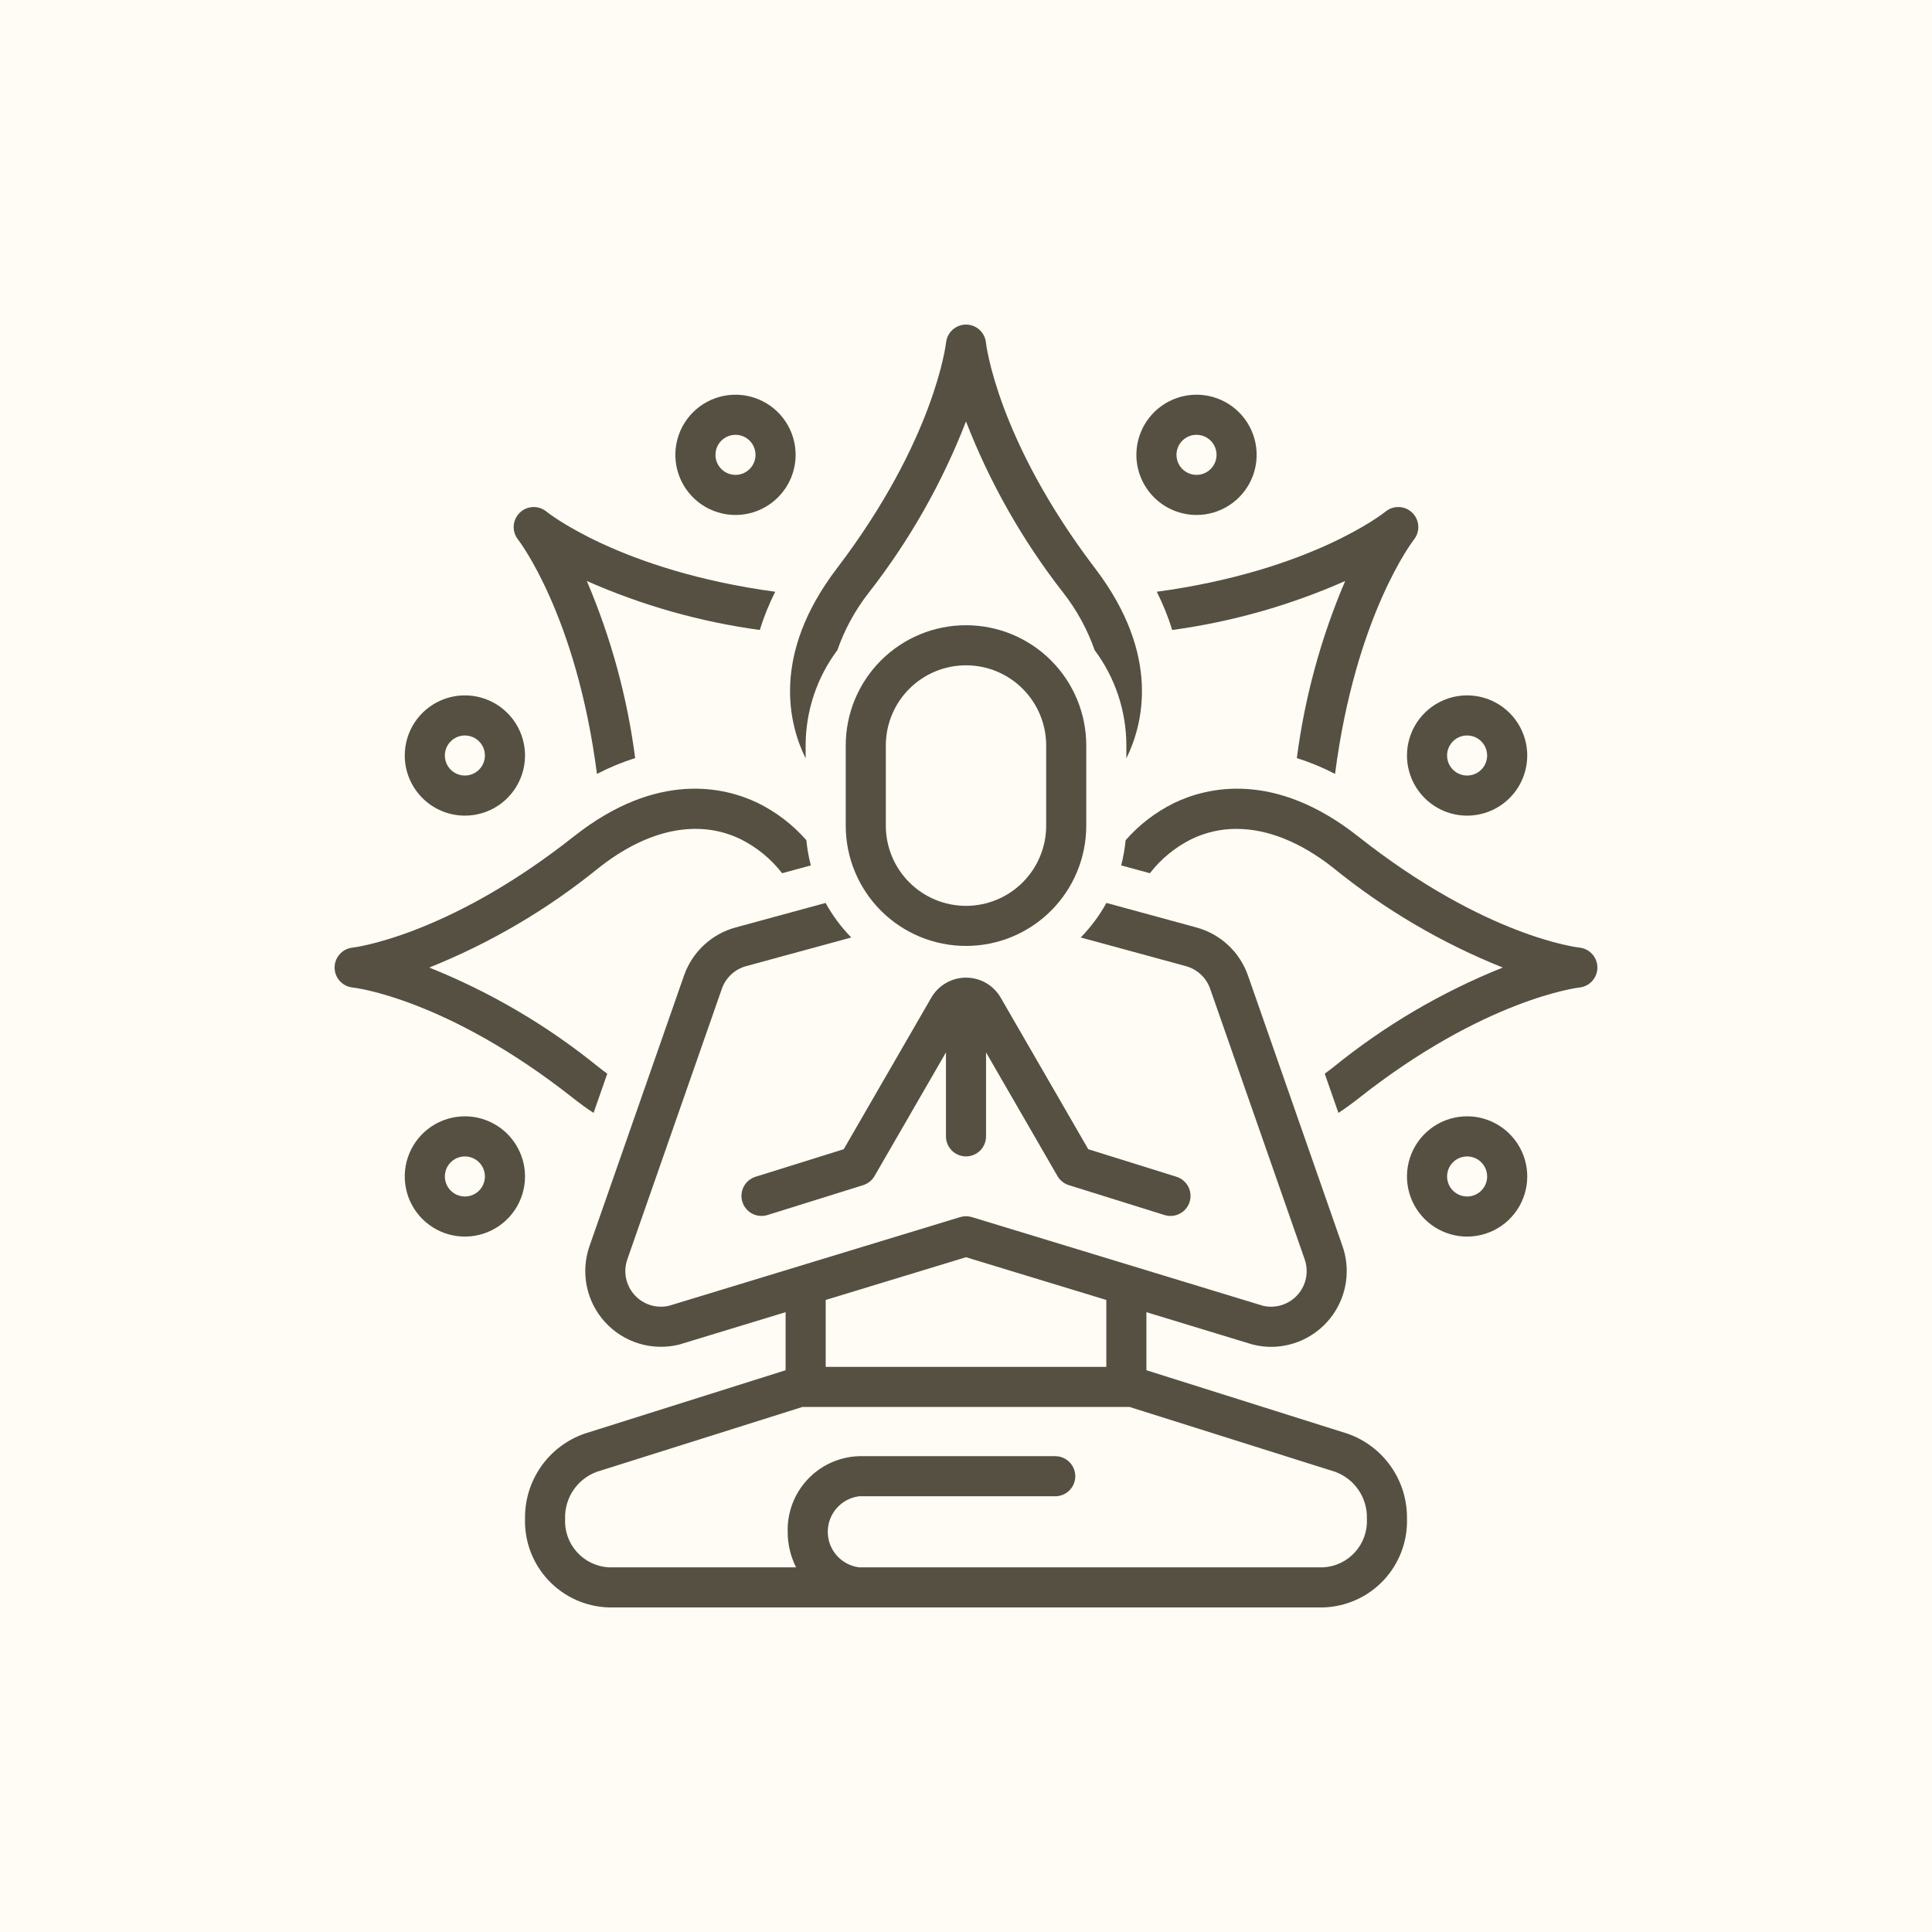
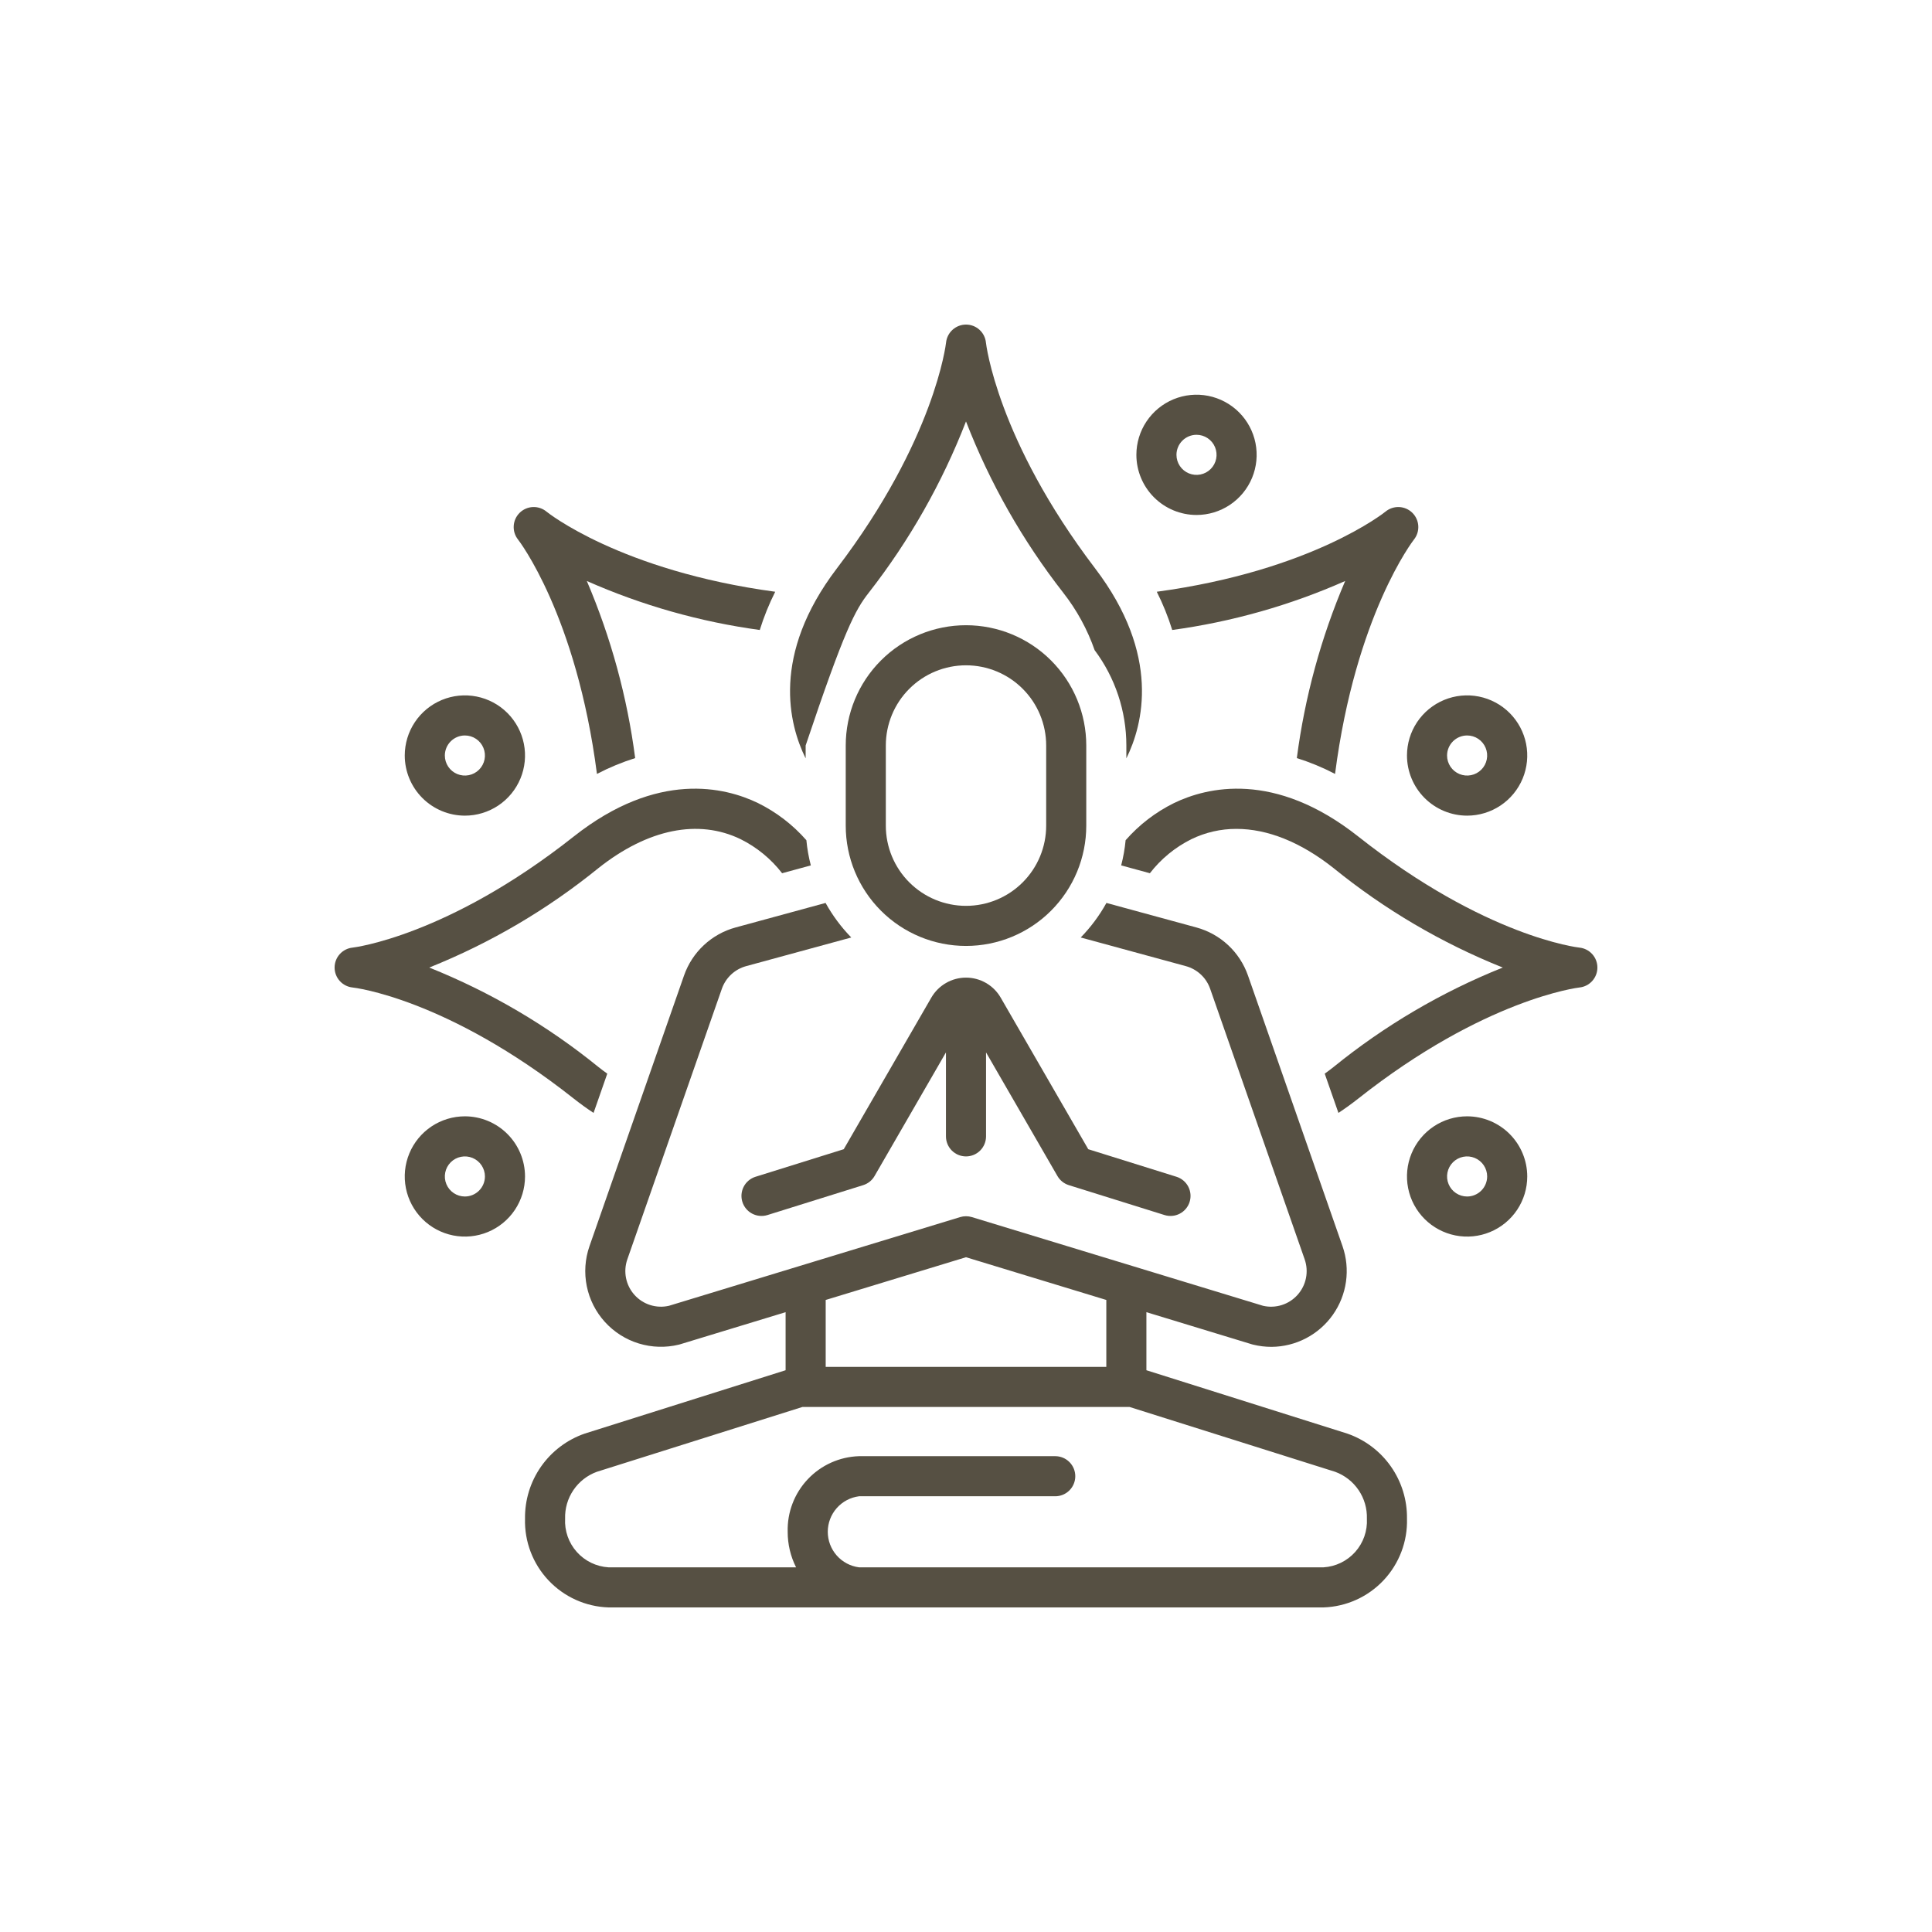
<svg xmlns="http://www.w3.org/2000/svg" fill="none" viewBox="0 0 500 500" height="500" width="500">
-   <rect fill="#FFFCF5" height="500" width="500" />
  <g clip-path="url(#clip0_3_112)">
-     <path fill="#565043" d="M283.425 147.11C258.019 113.738 255.187 88.909 255.162 88.678C255.038 87.399 254.442 86.212 253.491 85.348C252.541 84.483 251.303 84.003 250.018 84H250C248.716 84.002 247.478 84.48 246.525 85.34C245.572 86.201 244.971 87.384 244.838 88.661C244.812 88.909 241.981 113.738 216.575 147.11C199.503 169.539 204.178 187.523 208.5 196.266V192.932C208.503 184.038 211.383 175.382 216.709 168.259C218.583 162.893 221.328 157.872 224.832 153.397C235.345 139.931 243.825 124.995 250 109.067C256.175 124.995 264.654 139.931 275.167 153.397C278.672 157.872 281.416 162.893 283.29 168.259C288.617 175.382 291.497 184.038 291.5 192.932V196.266C295.822 187.523 300.497 169.539 283.425 147.11Z" />
+     <path fill="#565043" d="M283.425 147.11C258.019 113.738 255.187 88.909 255.162 88.678C255.038 87.399 254.442 86.212 253.491 85.348C252.541 84.483 251.303 84.003 250.018 84H250C248.716 84.002 247.478 84.48 246.525 85.34C245.572 86.201 244.971 87.384 244.838 88.661C244.812 88.909 241.981 113.738 216.575 147.11C199.503 169.539 204.178 187.523 208.5 196.266V192.932C218.583 162.893 221.328 157.872 224.832 153.397C235.345 139.931 243.825 124.995 250 109.067C256.175 124.995 264.654 139.931 275.167 153.397C278.672 157.872 281.416 162.893 283.29 168.259C288.617 175.382 291.497 184.038 291.5 192.932V196.266C295.822 187.523 300.497 169.539 283.425 147.11Z" />
    <path fill="#565043" d="M281.125 192.932C281.125 184.677 277.846 176.761 272.009 170.924C266.172 165.087 258.255 161.807 250 161.807C241.745 161.807 233.828 165.087 227.991 170.924C222.154 176.761 218.875 184.677 218.875 192.932V213.683C218.875 221.938 222.154 229.854 227.991 235.691C233.828 241.529 241.745 244.808 250 244.808C258.255 244.808 266.172 241.529 272.009 235.691C277.846 229.854 281.125 221.938 281.125 213.683V192.932ZM270.75 213.683C270.75 219.186 268.564 224.464 264.672 228.355C260.781 232.247 255.503 234.433 250 234.433C244.497 234.433 239.219 232.247 235.328 228.355C231.436 224.464 229.25 219.186 229.25 213.683V192.932C229.25 187.429 231.436 182.151 235.328 178.26C239.219 174.368 244.497 172.182 250 172.182C255.503 172.182 260.781 174.368 264.672 178.26C268.564 182.151 270.75 187.429 270.75 192.932V213.683Z" />
    <path fill="#565043" d="M348.672 371.011L296.688 354.616V339.589L324.016 347.913C324.112 347.943 324.208 347.968 324.304 347.991C325.861 348.372 327.458 348.565 329.061 348.566C332.178 348.544 335.245 347.779 338.007 346.335C340.77 344.89 343.148 342.809 344.945 340.262C346.742 337.715 347.906 334.777 348.341 331.69C348.776 328.604 348.469 325.458 347.446 322.514L322.975 252.463C321.925 249.462 320.162 246.762 317.836 244.594C315.51 242.427 312.691 240.858 309.623 240.024L286.343 233.679C284.535 236.944 282.298 239.951 279.69 242.62L306.898 250.034C308.341 250.427 309.667 251.165 310.762 252.185C311.857 253.204 312.687 254.474 313.182 255.885L337.653 325.933C338.193 327.489 338.306 329.161 337.981 330.775C337.656 332.389 336.905 333.886 335.805 335.112C334.706 336.337 333.298 337.246 331.729 337.743C330.159 338.241 328.485 338.308 326.881 337.94L251.512 314.983C250.526 314.684 249.474 314.684 248.488 314.983L173.12 337.94C171.515 338.308 169.841 338.24 168.271 337.743C166.702 337.246 165.294 336.337 164.195 335.112C163.095 333.886 162.344 332.389 162.019 330.775C161.694 329.161 161.807 327.489 162.347 325.933L186.818 255.888C187.313 254.476 188.143 253.205 189.238 252.185C190.332 251.166 191.659 250.427 193.102 250.034L220.31 242.62C217.703 239.951 215.465 236.944 213.657 233.679L190.377 240.024C187.309 240.858 184.49 242.427 182.164 244.595C179.838 246.763 178.074 249.464 177.026 252.466L152.555 322.514C151.395 325.841 151.155 329.419 151.859 332.871C152.562 336.324 154.184 339.522 156.553 342.13C158.922 344.738 161.95 346.659 165.319 347.691C168.688 348.722 172.273 348.826 175.696 347.991C175.792 347.968 175.888 347.943 175.984 347.912L203.313 339.589V354.616L151.329 371.011C146.762 372.591 142.811 375.57 140.036 379.526C137.262 383.482 135.806 388.212 135.875 393.043C135.709 398.949 137.889 404.681 141.938 408.983C145.987 413.285 151.576 415.809 157.481 416H342.519C348.428 415.807 354.02 413.28 358.07 408.972C362.119 404.665 364.297 398.928 364.125 393.018C364.191 388.191 362.733 383.466 359.958 379.515C357.184 375.564 353.234 372.588 348.672 371.011ZM213.688 336.429L250 325.369L286.313 336.429V353.749H213.688V336.429ZM342.519 405.625H222.33C220.092 405.341 218.034 404.25 216.542 402.557C215.05 400.864 214.227 398.685 214.227 396.429C214.227 394.172 215.05 391.993 216.542 390.3C218.034 388.607 220.092 387.517 222.33 387.233H273.096C274.471 387.233 275.791 386.686 276.764 385.713C277.737 384.74 278.283 383.421 278.283 382.045C278.283 380.669 277.737 379.35 276.764 378.377C275.791 377.404 274.471 376.857 273.096 376.857H222.33C217.288 377.012 212.513 379.158 209.049 382.826C205.586 386.494 203.717 391.385 203.852 396.427C203.844 399.621 204.588 402.772 206.023 405.625H157.481C154.325 405.431 151.373 403.996 149.269 401.635C147.165 399.273 146.08 396.176 146.25 393.018C146.173 390.394 146.923 387.812 148.394 385.638C149.866 383.464 151.984 381.808 154.449 380.905L207.659 364.124H292.341L345.551 380.905C348.019 381.811 350.14 383.471 351.612 385.649C353.083 387.828 353.832 390.415 353.75 393.043C353.915 396.197 352.828 399.289 350.724 401.646C348.621 404.002 345.672 405.432 342.519 405.625Z" />
    <path fill="#565043" d="M379.688 211.089C382.766 211.089 385.774 210.176 388.334 208.466C390.893 206.756 392.888 204.326 394.066 201.482C395.244 198.638 395.552 195.509 394.952 192.49C394.351 189.471 392.869 186.698 390.692 184.522C388.516 182.345 385.743 180.863 382.724 180.262C379.705 179.662 376.576 179.97 373.732 181.148C370.889 182.326 368.458 184.321 366.748 186.88C365.038 189.439 364.125 192.448 364.125 195.526C364.129 199.652 365.771 203.608 368.688 206.526C371.606 209.443 375.561 211.084 379.688 211.089ZM379.688 190.339C380.714 190.339 381.717 190.643 382.57 191.213C383.423 191.783 384.088 192.593 384.48 193.541C384.873 194.489 384.976 195.532 384.776 196.538C384.576 197.544 384.081 198.469 383.356 199.194C382.63 199.92 381.706 200.414 380.7 200.614C379.693 200.814 378.65 200.712 377.702 200.319C376.755 199.926 375.944 199.261 375.374 198.408C374.804 197.555 374.5 196.552 374.5 195.526C374.502 194.151 375.049 192.832 376.021 191.86C376.994 190.887 378.312 190.34 379.688 190.339Z" />
    <path fill="#565043" d="M120.312 211.089C123.391 211.089 126.399 210.176 128.959 208.466C131.518 206.756 133.513 204.326 134.691 201.482C135.869 198.638 136.177 195.509 135.577 192.49C134.976 189.471 133.494 186.698 131.318 184.522C129.141 182.345 126.368 180.863 123.349 180.262C120.33 179.662 117.201 179.97 114.357 181.148C111.514 182.326 109.083 184.321 107.373 186.88C105.663 189.439 104.75 192.448 104.75 195.526C104.754 199.652 106.395 203.608 109.313 206.526C112.231 209.443 116.186 211.084 120.312 211.089ZM120.312 190.339C121.339 190.339 122.342 190.643 123.195 191.213C124.048 191.783 124.713 192.593 125.105 193.541C125.498 194.489 125.601 195.532 125.401 196.538C125.2 197.545 124.706 198.469 123.981 199.194C123.255 199.92 122.331 200.414 121.325 200.614C120.318 200.814 119.275 200.712 118.327 200.319C117.379 199.926 116.569 199.261 115.999 198.408C115.429 197.555 115.125 196.552 115.125 195.526C115.127 194.151 115.674 192.832 116.646 191.86C117.619 190.887 118.937 190.34 120.312 190.339Z" />
    <path fill="#565043" d="M120.313 288.903C117.234 288.903 114.226 289.816 111.666 291.526C109.107 293.236 107.112 295.666 105.934 298.51C104.756 301.354 104.448 304.483 105.048 307.502C105.649 310.521 107.131 313.294 109.307 315.471C111.484 317.647 114.257 319.129 117.276 319.73C120.295 320.33 123.424 320.022 126.268 318.844C129.111 317.667 131.542 315.672 133.252 313.112C134.962 310.553 135.875 307.544 135.875 304.466C135.871 300.34 134.23 296.384 131.312 293.467C128.394 290.549 124.439 288.908 120.313 288.903ZM120.313 309.654C119.287 309.654 118.284 309.349 117.431 308.779C116.577 308.209 115.913 307.399 115.52 306.451C115.127 305.503 115.025 304.46 115.225 303.454C115.425 302.448 115.919 301.524 116.644 300.798C117.37 300.073 118.294 299.579 119.301 299.378C120.307 299.178 121.35 299.281 122.298 299.674C123.246 300.066 124.056 300.731 124.626 301.584C125.196 302.437 125.5 303.44 125.5 304.466C125.498 305.841 124.951 307.16 123.979 308.132C123.006 309.105 121.688 309.652 120.313 309.654Z" />
    <path fill="#565043" d="M379.688 288.903C376.609 288.903 373.601 289.816 371.041 291.526C368.482 293.236 366.487 295.666 365.309 298.51C364.131 301.354 363.823 304.483 364.423 307.502C365.024 310.521 366.506 313.294 368.682 315.471C370.859 317.647 373.632 319.129 376.651 319.73C379.67 320.331 382.799 320.022 385.643 318.844C388.486 317.667 390.917 315.672 392.627 313.113C394.337 310.553 395.25 307.544 395.25 304.466C395.246 300.34 393.605 296.384 390.687 293.467C387.769 290.549 383.814 288.908 379.688 288.903ZM379.688 309.654C378.662 309.654 377.659 309.349 376.806 308.779C375.952 308.209 375.288 307.399 374.895 306.451C374.502 305.504 374.4 304.46 374.6 303.454C374.8 302.448 375.294 301.524 376.019 300.798C376.745 300.073 377.669 299.579 378.676 299.378C379.682 299.178 380.725 299.281 381.673 299.674C382.621 300.066 383.431 300.731 384.001 301.584C384.571 302.437 384.875 303.44 384.875 304.466C384.873 305.841 384.326 307.16 383.354 308.132C382.381 309.105 381.063 309.652 379.688 309.654Z" />
-     <path fill="#565043" d="M205.906 117.712C205.906 114.634 204.993 111.625 203.283 109.066C201.573 106.507 199.143 104.512 196.299 103.334C193.455 102.156 190.326 101.848 187.307 102.449C184.289 103.049 181.516 104.532 179.339 106.708C177.163 108.885 175.681 111.657 175.08 114.676C174.48 117.695 174.788 120.824 175.966 123.668C177.144 126.512 179.138 128.942 181.698 130.652C184.257 132.362 187.266 133.275 190.344 133.275C194.47 133.27 198.426 131.629 201.343 128.711C204.261 125.794 205.902 121.838 205.906 117.712ZM190.344 122.899C189.318 122.899 188.315 122.595 187.462 122.025C186.609 121.455 185.944 120.645 185.551 119.697C185.159 118.749 185.056 117.706 185.256 116.7C185.456 115.694 185.95 114.769 186.676 114.044C187.401 113.318 188.325 112.824 189.332 112.624C190.338 112.424 191.381 112.527 192.329 112.919C193.277 113.312 194.087 113.977 194.657 114.83C195.227 115.683 195.531 116.686 195.531 117.712C195.529 119.087 194.982 120.406 194.01 121.378C193.037 122.351 191.719 122.898 190.344 122.899Z" />
    <path fill="#565043" d="M309.656 133.275C312.734 133.275 315.743 132.362 318.303 130.652C320.862 128.942 322.857 126.512 324.035 123.668C325.213 120.824 325.521 117.695 324.921 114.676C324.32 111.657 322.838 108.884 320.661 106.707C318.485 104.531 315.712 103.049 312.693 102.448C309.674 101.848 306.545 102.156 303.701 103.334C300.857 104.512 298.427 106.506 296.717 109.066C295.006 111.625 294.094 114.634 294.094 117.712C294.098 121.838 295.739 125.794 298.657 128.711C301.574 131.629 305.53 133.27 309.656 133.275ZM309.656 112.524C310.682 112.524 311.685 112.829 312.538 113.399C313.391 113.969 314.056 114.779 314.449 115.727C314.841 116.674 314.944 117.718 314.744 118.724C314.544 119.73 314.05 120.654 313.324 121.38C312.599 122.105 311.675 122.599 310.668 122.8C309.662 123 308.619 122.897 307.671 122.504C306.723 122.112 305.913 121.447 305.343 120.594C304.773 119.741 304.469 118.738 304.469 117.712C304.471 116.337 305.018 115.018 305.99 114.046C306.963 113.073 308.281 112.526 309.656 112.524Z" />
    <path fill="#565043" d="M250 299.279C251.376 299.279 252.695 298.732 253.668 297.759C254.641 296.786 255.187 295.467 255.187 294.091V272.364L273.668 304.357C274.318 305.485 275.369 306.326 276.611 306.715L301.384 314.454C302.696 314.862 304.117 314.732 305.334 314.093C306.551 313.455 307.465 312.359 307.875 311.047C308.285 309.735 308.158 308.314 307.521 307.096C306.884 305.878 305.79 304.962 304.479 304.55L281.639 297.414L258.984 258.196C258.074 256.618 256.765 255.309 255.188 254.398C253.611 253.487 251.822 253.008 250.001 253.008C248.18 253.008 246.391 253.487 244.815 254.398C243.238 255.309 241.928 256.618 241.018 258.196L218.361 297.414L195.521 304.55C194.21 304.962 193.116 305.877 192.479 307.096C191.842 308.314 191.715 309.735 192.125 311.047C192.535 312.359 193.449 313.454 194.666 314.093C195.883 314.732 197.304 314.862 198.616 314.454L223.389 306.715C224.631 306.326 225.681 305.485 226.332 304.357L244.812 272.364V294.091C244.812 295.467 245.359 296.786 246.332 297.759C247.305 298.732 248.624 299.279 250 299.279Z" />
    <path fill="#565043" d="M345.51 200.29C350.829 159.124 365.778 139.831 365.918 139.653C366.722 138.651 367.125 137.386 367.05 136.104C366.975 134.822 366.427 133.613 365.512 132.711C364.597 131.81 363.38 131.28 362.097 131.224C360.814 131.168 359.555 131.59 358.565 132.409C358.38 132.562 339.545 147.706 299.375 153.145C300.976 156.327 302.313 159.636 303.371 163.038C318.812 160.935 333.879 156.668 348.129 150.362C341.88 164.994 337.67 180.414 335.619 196.192C339.03 197.266 342.339 198.637 345.51 200.29Z" />
    <path fill="#565043" d="M200.625 153.145C160.455 147.706 141.62 132.561 141.448 132.419C140.46 131.597 139.204 131.171 137.92 131.223C136.637 131.275 135.419 131.8 134.501 132.699C133.583 133.597 133.03 134.803 132.951 136.085C132.871 137.367 133.269 138.633 134.069 139.638C134.222 139.831 149.171 159.124 154.49 200.29C157.661 198.637 160.971 197.266 164.381 196.192C162.33 180.414 158.12 164.994 151.871 150.362C166.121 156.668 181.188 160.935 196.629 163.038C197.687 159.636 199.024 156.327 200.625 153.145Z" />
    <path fill="#565043" d="M153.614 288.02L157.162 277.864C156.418 277.328 155.675 276.772 154.933 276.185C141.699 265.433 126.917 256.74 111.087 250.401C126.917 244.062 141.698 235.369 154.933 224.618C167.694 214.529 180.736 211.882 191.671 217.178C195.87 219.267 199.542 222.28 202.41 225.991L209.842 223.966C209.283 221.826 208.898 219.646 208.69 217.445C205.194 213.455 200.948 210.192 196.192 207.842C187.679 203.715 170.164 199.361 148.499 216.477C115.801 242.326 91.485 245.216 91.262 245.239C89.982 245.368 88.796 245.968 87.934 246.922C87.071 247.875 86.594 249.116 86.594 250.401C86.594 251.687 87.071 252.928 87.934 253.881C88.796 254.835 89.982 255.435 91.262 255.564C91.5 255.587 115.54 258.272 148.499 284.326C150.233 285.696 151.936 286.914 153.614 288.02Z" />
    <path fill="#565043" d="M408.738 245.239C408.5 245.216 384.46 242.531 351.501 216.477C329.839 199.356 312.318 203.72 303.808 207.842C299.052 210.192 294.806 213.455 291.309 217.445C291.101 219.646 290.716 221.827 290.158 223.966L297.59 225.991C300.458 222.28 304.13 219.267 308.329 217.178C311.967 215.412 315.961 214.501 320.006 214.514C328.018 214.514 336.604 217.928 345.067 224.618C358.301 235.37 373.083 244.062 388.913 250.401C373.083 256.741 358.302 265.433 345.067 276.185C344.325 276.772 343.581 277.328 342.837 277.864L346.385 288.019C348.063 286.913 349.767 285.696 351.501 284.326C384.199 258.477 408.515 255.587 408.738 255.564C410.018 255.435 411.204 254.835 412.066 253.881C412.929 252.928 413.406 251.687 413.406 250.401C413.406 249.115 412.929 247.875 412.066 246.921C411.204 245.968 410.017 245.368 408.738 245.239Z" />
  </g>
  <defs>
    <clipPath id="clip0_3_112">
      <rect transform="translate(84 84)" fill="white" height="332" width="332" />
    </clipPath>
  </defs>
</svg>